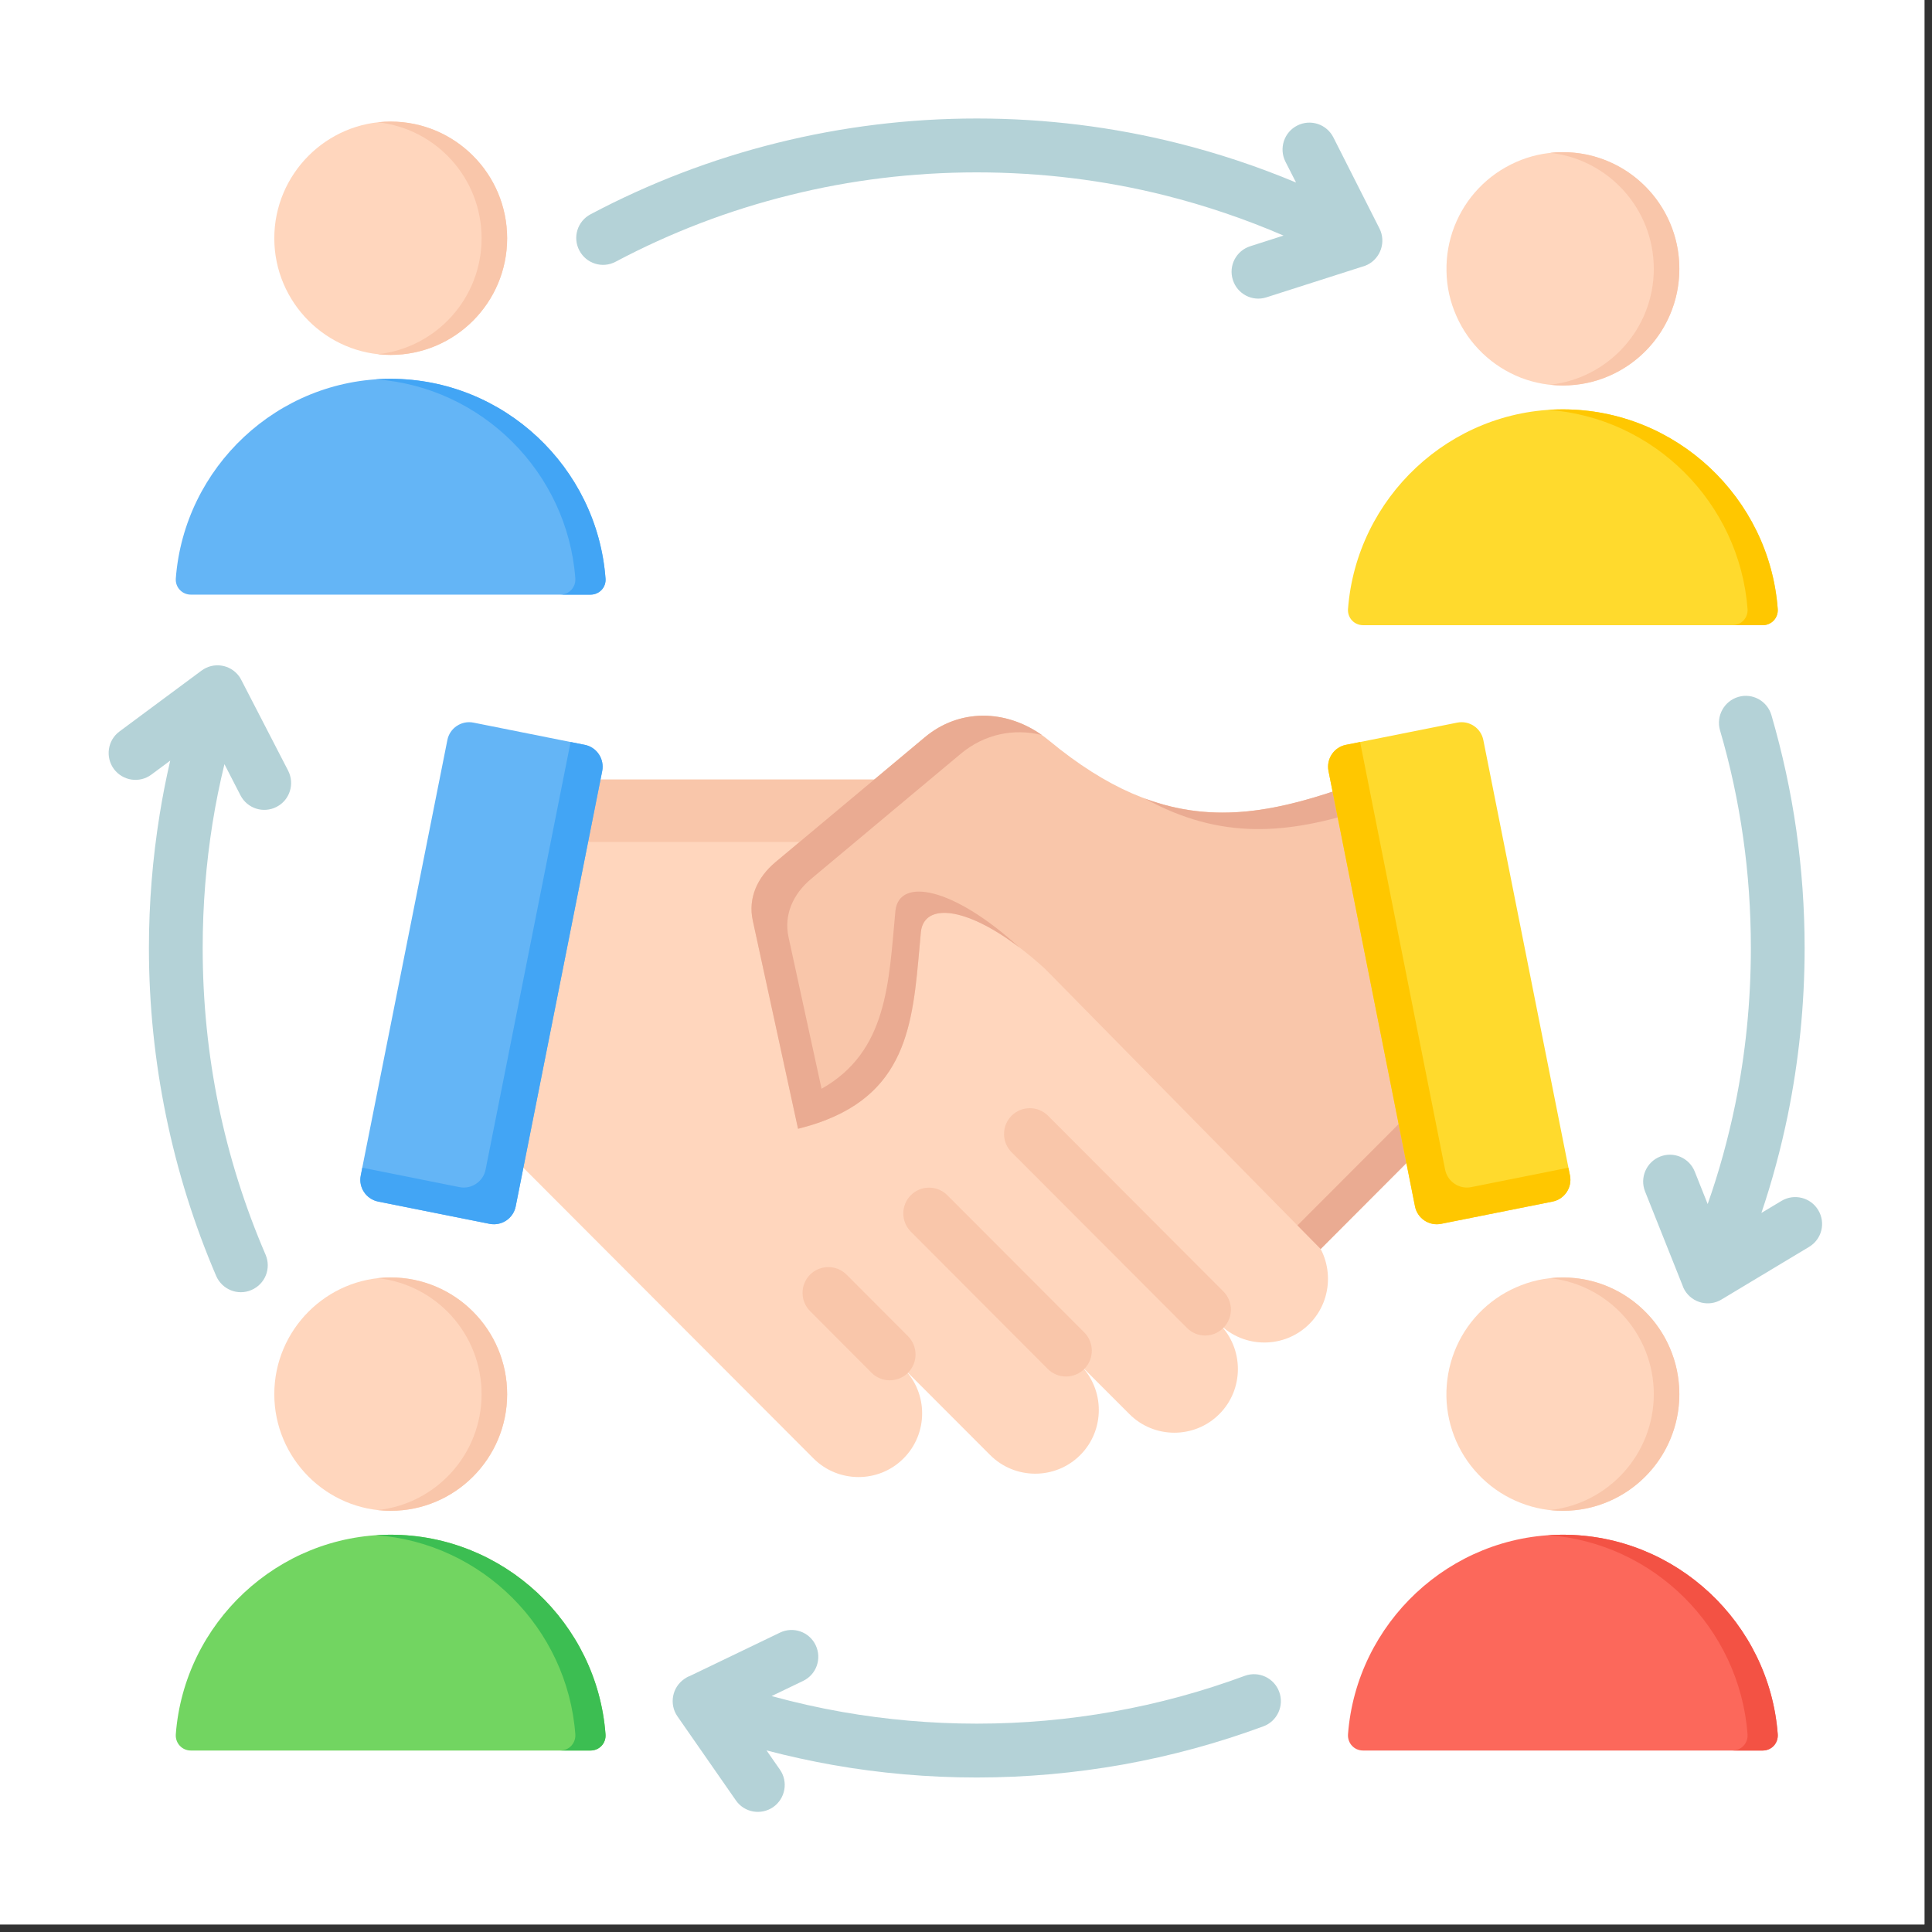
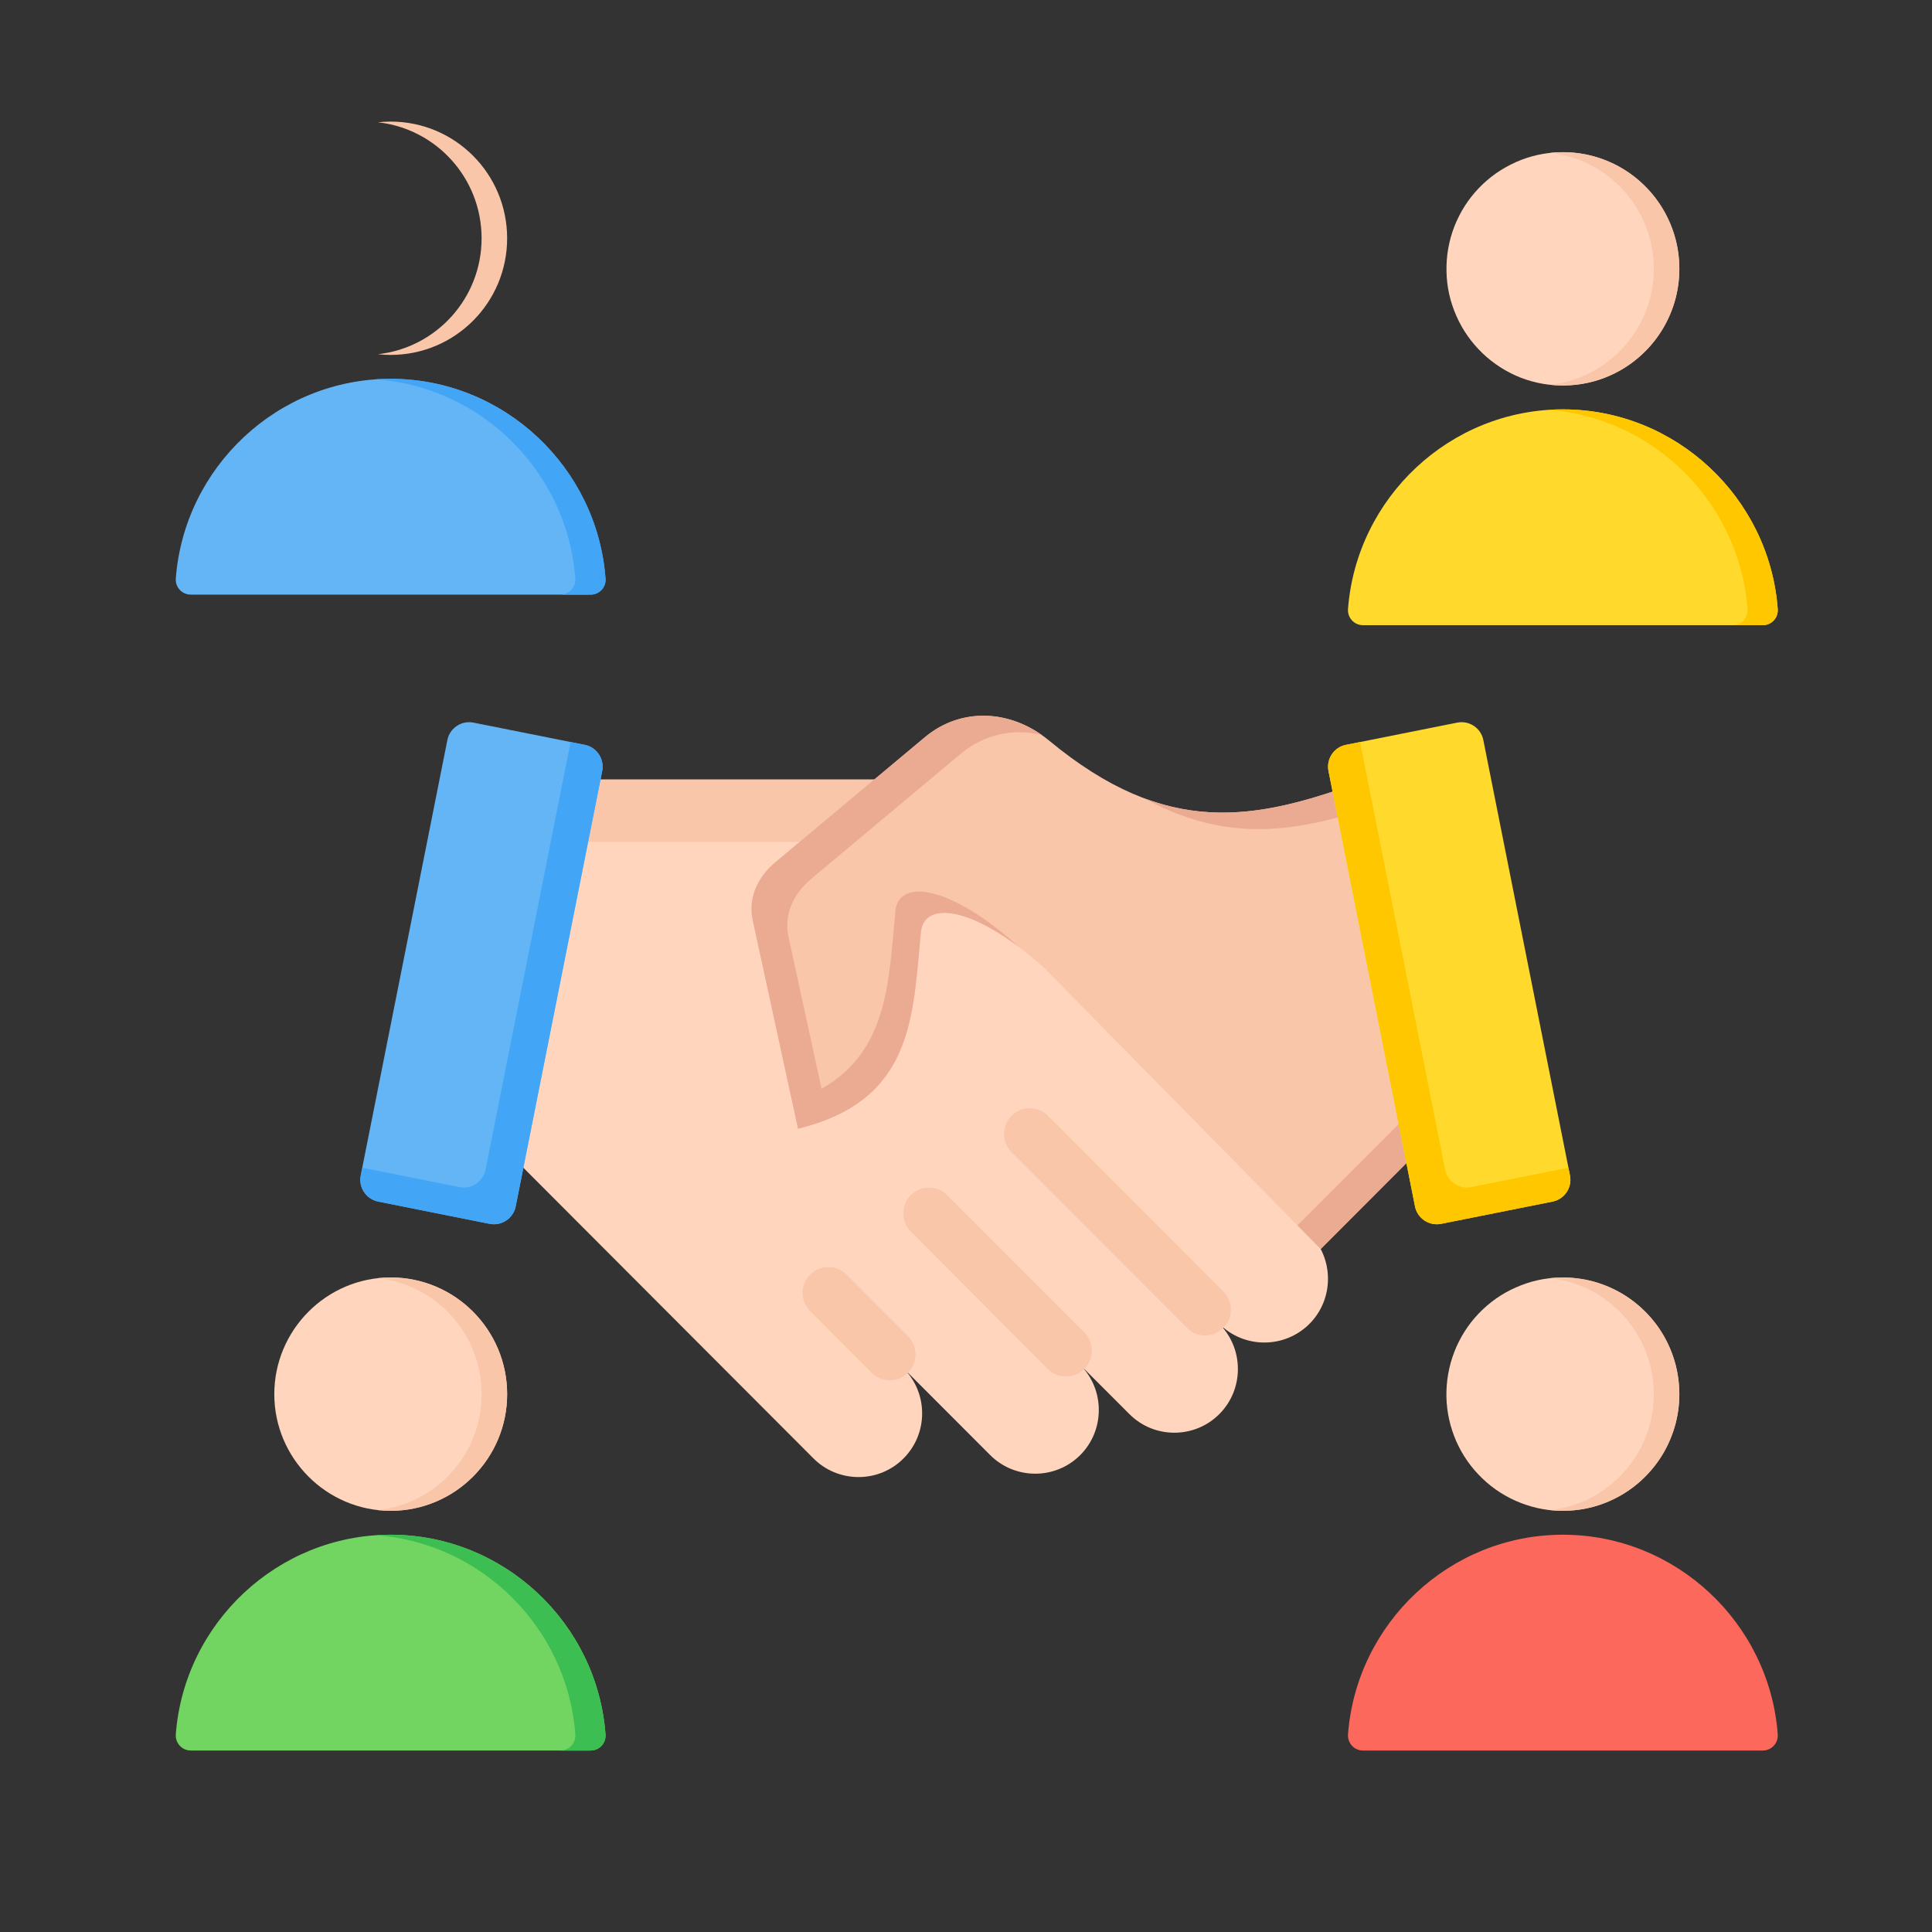
<svg xmlns="http://www.w3.org/2000/svg" width="85" zoomAndPan="magnify" viewBox="0 0 63.75 63.75" height="85" preserveAspectRatio="xMidYMid meet" version="1.2">
  <rect x="0" y="0" width="63.75" height="63.75" fill="#333333" stroke="none" />
  <defs>
    <clipPath id="7139887eb7">
-       <path d="M 0 0 L 63.5 0 L 63.5 63.5 L 0 63.5 Z M 0 0 " />
-     </clipPath>
+       </clipPath>
    <clipPath id="eb877694f0">
      <path d="M 3.469 3.895 L 60.246 3.895 L 60.246 59.926 L 3.469 59.926 Z M 3.469 3.895 " />
    </clipPath>
  </defs>
  <g id="3852596fee">
    <g clip-rule="nonzero" clip-path="url(#7139887eb7)">
      <path style=" stroke:none;fill-rule:nonzero;fill:#ffffff;fill-opacity:1;" d="M 0 0 L 63.5 0 L 63.5 63.5 L 0 63.5 Z M 0 0 " />
      <path style=" stroke:none;fill-rule:nonzero;fill:#ffffff;fill-opacity:1;" d="M 0 0 L 63.5 0 L 63.5 63.5 L 0 63.5 Z M 0 0 " />
    </g>
    <path style=" stroke:none;fill-rule:evenodd;fill:#72d561;fill-opacity:1;" d="M 19.98 57.227 C 19.707 53.559 16.621 50.641 12.891 50.641 C 9.16 50.641 6.078 53.559 5.801 57.227 C 5.781 57.52 6.008 57.762 6.297 57.762 L 19.488 57.762 C 19.777 57.762 20.004 57.52 19.98 57.227 Z M 19.98 57.227 " />
    <path style=" stroke:none;fill-rule:evenodd;fill:#3cbe52;fill-opacity:1;" d="M 19.98 57.227 C 19.707 53.559 16.621 50.641 12.891 50.641 C 12.723 50.641 12.559 50.645 12.395 50.656 C 15.895 50.902 18.723 53.723 18.984 57.227 C 19.004 57.52 18.777 57.762 18.488 57.762 L 19.484 57.762 C 19.777 57.762 20.004 57.52 19.98 57.227 Z M 19.98 57.227 " />
    <path style=" stroke:none;fill-rule:evenodd;fill:#ffd6bd;fill-opacity:1;" d="M 12.891 49.852 C 15.008 49.852 16.734 48.121 16.734 46.004 C 16.734 43.883 15.008 42.152 12.891 42.152 C 10.777 42.152 9.051 43.883 9.051 46.004 C 9.051 48.121 10.777 49.852 12.891 49.852 Z M 12.891 49.852 " />
    <path style=" stroke:none;fill-rule:evenodd;fill:#f9c6aa;fill-opacity:1;" d="M 12.891 42.152 C 15.016 42.152 16.734 43.875 16.734 46.004 C 16.734 48.129 15.016 49.852 12.891 49.852 C 12.75 49.852 12.609 49.844 12.469 49.828 C 14.395 49.617 15.891 47.984 15.891 46.004 C 15.891 44.02 14.395 42.387 12.469 42.176 C 12.609 42.16 12.75 42.152 12.891 42.152 Z M 12.891 42.152 " />
    <g clip-rule="nonzero" clip-path="url(#eb877694f0)">
-       <path style=" stroke:none;fill-rule:evenodd;fill:#b4d2d7;fill-opacity:1;" d="M 20.312 8.637 C 19.879 8.867 19.344 8.699 19.117 8.266 C 18.887 7.832 19.055 7.297 19.488 7.07 C 21.418 6.047 23.488 5.25 25.66 4.711 C 27.77 4.188 29.973 3.91 32.23 3.91 C 34.512 3.91 36.73 4.191 38.855 4.723 C 40.199 5.059 41.508 5.496 42.766 6.023 L 42.414 5.332 C 42.195 4.895 42.371 4.359 42.809 4.141 C 43.242 3.922 43.773 4.094 43.996 4.531 L 45.52 7.543 C 45.738 7.98 45.562 8.512 45.125 8.734 C 45.066 8.762 45.008 8.785 44.945 8.801 L 41.785 9.812 C 41.32 9.961 40.824 9.699 40.68 9.234 C 40.531 8.77 40.789 8.273 41.254 8.125 L 42.352 7.773 C 41.094 7.23 39.785 6.785 38.434 6.445 C 36.453 5.949 34.375 5.688 32.23 5.688 C 30.105 5.688 28.047 5.945 26.082 6.434 C 24.051 6.934 22.117 7.68 20.312 8.637 Z M 58.785 39.625 C 59.203 39.375 59.746 39.512 59.996 39.93 C 60.25 40.352 60.113 40.895 59.691 41.145 L 56.805 42.879 C 56.387 43.133 55.844 42.996 55.59 42.574 C 55.559 42.523 55.535 42.465 55.516 42.41 L 54.281 39.312 C 54.102 38.859 54.324 38.344 54.777 38.164 C 55.23 37.984 55.742 38.207 55.922 38.66 L 56.348 39.73 C 56.723 38.668 57.023 37.574 57.254 36.457 C 57.594 34.797 57.773 33.062 57.773 31.281 C 57.773 30.039 57.688 28.824 57.52 27.645 C 57.348 26.426 57.09 25.238 56.754 24.094 C 56.621 23.625 56.891 23.133 57.359 22.996 C 57.828 22.859 58.316 23.129 58.453 23.602 C 58.812 24.84 59.09 26.105 59.273 27.395 C 59.453 28.672 59.547 29.969 59.547 31.281 C 59.547 33.168 59.355 35.016 58.988 36.812 C 58.762 37.91 58.473 38.98 58.121 40.023 Z M 25.734 58.391 C 26.016 58.793 25.914 59.348 25.512 59.629 C 25.109 59.906 24.559 59.809 24.281 59.406 L 22.355 56.637 C 22.074 56.234 22.176 55.68 22.578 55.402 C 22.637 55.359 22.699 55.324 22.766 55.301 L 25.738 53.871 C 26.176 53.66 26.703 53.844 26.914 54.285 C 27.125 54.727 26.941 55.254 26.5 55.465 L 25.461 55.965 C 26.227 56.176 27.008 56.352 27.805 56.492 C 29.238 56.742 30.719 56.875 32.23 56.875 C 33.77 56.875 35.273 56.738 36.734 56.477 C 38.23 56.211 39.684 55.812 41.074 55.297 C 41.535 55.129 42.043 55.367 42.211 55.828 C 42.379 56.285 42.145 56.797 41.684 56.965 C 40.191 57.516 38.641 57.941 37.039 58.227 C 35.477 58.504 33.871 58.652 32.23 58.652 C 30.621 58.652 29.039 58.512 27.5 58.242 C 26.754 58.109 26.02 57.949 25.293 57.758 Z M 4.996 25.559 C 4.602 25.852 4.051 25.766 3.758 25.375 C 3.469 24.98 3.551 24.426 3.941 24.137 L 6.648 22.129 C 7.043 21.836 7.594 21.918 7.887 22.312 C 7.914 22.352 7.941 22.391 7.961 22.434 L 9.508 25.43 C 9.73 25.867 9.562 26.402 9.125 26.625 C 8.691 26.848 8.16 26.68 7.934 26.242 L 7.406 25.215 C 7.25 25.855 7.117 26.508 7.012 27.168 C 6.801 28.496 6.688 29.867 6.688 31.281 C 6.688 33.062 6.867 34.793 7.207 36.457 C 7.559 38.168 8.082 39.82 8.762 41.398 C 8.957 41.852 8.75 42.371 8.297 42.566 C 7.848 42.762 7.328 42.551 7.133 42.102 C 6.414 40.426 5.855 38.656 5.477 36.812 C 5.109 35.016 4.914 33.168 4.914 31.281 C 4.914 29.797 5.035 28.332 5.266 26.891 C 5.363 26.285 5.48 25.688 5.617 25.098 Z M 4.996 25.559 " />
-     </g>
+       </g>
    <path style=" stroke:none;fill-rule:evenodd;fill:#fc685b;fill-opacity:1;" d="M 58.66 57.227 C 58.387 53.559 55.301 50.641 51.57 50.641 C 47.84 50.641 44.758 53.559 44.48 57.227 C 44.461 57.52 44.684 57.762 44.977 57.762 L 58.164 57.762 C 58.457 57.762 58.68 57.52 58.66 57.227 Z M 58.66 57.227 " />
-     <path style=" stroke:none;fill-rule:evenodd;fill:#f35244;fill-opacity:1;" d="M 58.66 57.227 C 58.387 53.559 55.301 50.641 51.57 50.641 C 51.402 50.641 51.238 50.645 51.07 50.656 C 54.574 50.902 57.398 53.723 57.664 57.227 C 57.684 57.52 57.457 57.762 57.168 57.762 L 58.164 57.762 C 58.457 57.762 58.68 57.52 58.66 57.227 Z M 58.66 57.227 " />
    <path style=" stroke:none;fill-rule:nonzero;fill:#ffd6bd;fill-opacity:1;" d="M 55.41 45.918 C 55.422 46.43 55.336 46.922 55.148 47.398 C 54.965 47.875 54.695 48.297 54.344 48.664 C 53.992 49.035 53.582 49.32 53.117 49.527 C 52.648 49.734 52.164 49.84 51.652 49.852 C 51.145 49.863 50.652 49.777 50.176 49.59 C 49.703 49.406 49.281 49.137 48.914 48.785 C 48.543 48.43 48.258 48.02 48.051 47.555 C 47.848 47.086 47.738 46.598 47.727 46.086 C 47.719 45.578 47.805 45.082 47.988 44.609 C 48.172 44.133 48.441 43.711 48.793 43.34 C 49.148 42.973 49.555 42.684 50.023 42.48 C 50.488 42.273 50.977 42.164 51.484 42.156 C 51.996 42.145 52.488 42.23 52.961 42.414 C 53.438 42.602 53.859 42.871 54.227 43.223 C 54.594 43.574 54.883 43.984 55.086 44.453 C 55.293 44.922 55.398 45.41 55.41 45.918 Z M 55.41 45.918 " />
    <path style=" stroke:none;fill-rule:evenodd;fill:#f9c6aa;fill-opacity:1;" d="M 51.57 42.152 C 53.691 42.152 55.414 43.875 55.414 46.004 C 55.414 48.129 53.691 49.852 51.57 49.852 C 51.426 49.852 51.285 49.844 51.148 49.828 C 53.07 49.617 54.57 47.984 54.57 46.004 C 54.57 44.02 53.07 42.387 51.148 42.176 C 51.285 42.16 51.426 42.152 51.57 42.152 Z M 51.57 42.152 " />
    <path style=" stroke:none;fill-rule:evenodd;fill:#ffda2d;fill-opacity:1;" d="M 58.66 20.098 C 58.387 16.426 55.301 13.508 51.57 13.508 C 47.84 13.508 44.758 16.426 44.48 20.098 C 44.461 20.387 44.684 20.629 44.977 20.629 L 58.164 20.629 C 58.457 20.629 58.68 20.387 58.66 20.098 Z M 58.66 20.098 " />
    <path style=" stroke:none;fill-rule:evenodd;fill:#ffc700;fill-opacity:1;" d="M 58.66 20.098 C 58.387 16.426 55.301 13.508 51.57 13.508 C 51.402 13.508 51.238 13.512 51.07 13.523 C 54.574 13.77 57.398 16.59 57.664 20.098 C 57.684 20.387 57.457 20.629 57.168 20.629 L 58.164 20.629 C 58.457 20.629 58.68 20.387 58.66 20.098 Z M 58.66 20.098 " />
    <path style=" stroke:none;fill-rule:nonzero;fill:#ffd6bd;fill-opacity:1;" d="M 55.41 8.789 C 55.422 9.297 55.336 9.793 55.152 10.266 C 54.965 10.742 54.699 11.164 54.344 11.535 C 53.992 11.902 53.582 12.191 53.117 12.395 C 52.652 12.602 52.164 12.707 51.652 12.719 C 51.145 12.73 50.652 12.645 50.176 12.461 C 49.703 12.273 49.281 12.004 48.914 11.652 C 48.547 11.297 48.258 10.887 48.055 10.422 C 47.848 9.953 47.738 9.465 47.73 8.953 C 47.719 8.445 47.805 7.953 47.988 7.477 C 48.176 7 48.441 6.578 48.797 6.207 C 49.148 5.84 49.559 5.555 50.023 5.348 C 50.488 5.141 50.977 5.035 51.488 5.023 C 51.996 5.012 52.488 5.098 52.965 5.285 C 53.438 5.469 53.859 5.738 54.227 6.09 C 54.594 6.445 54.883 6.855 55.086 7.32 C 55.293 7.789 55.402 8.277 55.41 8.789 Z M 55.41 8.789 " />
    <path style=" stroke:none;fill-rule:evenodd;fill:#f9c6aa;fill-opacity:1;" d="M 51.57 5.02 C 53.691 5.02 55.414 6.742 55.414 8.871 C 55.414 10.996 53.691 12.719 51.57 12.719 C 51.426 12.719 51.285 12.711 51.148 12.695 C 53.07 12.484 54.57 10.852 54.57 8.871 C 54.57 6.887 53.07 5.254 51.148 5.043 C 51.285 5.027 51.426 5.02 51.57 5.02 Z M 51.57 5.02 " />
    <path style=" stroke:none;fill-rule:evenodd;fill:#64b5f6;fill-opacity:1;" d="M 19.98 19.09 C 19.707 15.418 16.621 12.5 12.891 12.5 C 9.16 12.5 6.078 15.418 5.801 19.09 C 5.781 19.379 6.008 19.621 6.297 19.621 L 19.488 19.621 C 19.777 19.621 20.004 19.379 19.98 19.09 Z M 19.98 19.09 " />
    <path style=" stroke:none;fill-rule:evenodd;fill:#42a5f5;fill-opacity:1;" d="M 19.98 19.09 C 19.707 15.418 16.621 12.5 12.891 12.5 C 12.723 12.5 12.559 12.504 12.395 12.516 C 15.895 12.762 18.723 15.582 18.984 19.086 C 19.004 19.379 18.777 19.621 18.488 19.621 L 19.484 19.621 C 19.777 19.621 20.004 19.379 19.98 19.09 Z M 19.98 19.09 " />
-     <path style=" stroke:none;fill-rule:evenodd;fill:#ffd6bd;fill-opacity:1;" d="M 12.891 11.711 C 15.008 11.711 16.734 9.98 16.734 7.863 C 16.734 5.742 15.008 4.012 12.891 4.012 C 10.777 4.012 9.051 5.742 9.051 7.863 C 9.051 9.98 10.777 11.711 12.891 11.711 Z M 12.891 11.711 " />
    <path style=" stroke:none;fill-rule:evenodd;fill:#f9c6aa;fill-opacity:1;" d="M 12.891 4.012 C 15.016 4.012 16.734 5.734 16.734 7.863 C 16.734 9.988 15.016 11.711 12.891 11.711 C 12.75 11.711 12.609 11.703 12.469 11.688 C 14.395 11.477 15.891 9.844 15.891 7.863 C 15.891 5.879 14.395 4.246 12.469 4.035 C 12.609 4.02 12.75 4.012 12.891 4.012 Z M 12.891 4.012 " />
    <path style=" stroke:none;fill-rule:evenodd;fill:#ffd6bd;fill-opacity:1;" d="M 31.16 25.723 C 39.191 35.715 43.207 40.707 43.207 40.707 C 44.023 41.527 44.023 42.867 43.207 43.684 C 42.387 44.504 41.051 44.504 40.234 43.684 C 41.051 44.504 41.051 45.844 40.234 46.66 C 39.418 47.48 38.082 47.48 37.266 46.66 L 35.645 45.039 C 36.461 45.855 36.461 47.195 35.645 48.012 C 34.828 48.832 33.492 48.832 32.672 48.012 L 29.812 45.148 C 30.633 45.969 30.633 47.305 29.812 48.125 C 28.996 48.945 27.66 48.941 26.844 48.125 L 15.129 36.387 C 15.129 36.387 15.918 32.832 17.504 25.723 Z M 31.16 25.723 " />
    <path style=" stroke:none;fill-rule:evenodd;fill:#f9c6aa;fill-opacity:1;" d="M 31.16 25.723 L 32.816 27.781 L 17.043 27.781 L 17.504 25.723 Z M 31.16 25.723 " />
    <path style=" stroke:none;fill-rule:evenodd;fill:#f9c6aa;fill-opacity:1;" d="M 33.379 38.02 C 33.047 37.688 33.047 37.148 33.379 36.816 C 33.711 36.484 34.25 36.484 34.582 36.816 L 40.367 42.613 C 40.699 42.945 40.699 43.484 40.367 43.816 C 40.035 44.152 39.496 44.152 39.164 43.816 Z M 26.73 43.262 C 26.398 42.93 26.398 42.391 26.73 42.059 C 27.062 41.727 27.602 41.727 27.934 42.059 L 29.961 44.09 C 30.293 44.426 30.293 44.965 29.961 45.297 C 29.629 45.629 29.09 45.629 28.758 45.297 Z M 30.055 40.641 L 34.574 45.172 C 34.906 45.504 35.445 45.504 35.777 45.172 C 36.109 44.84 36.109 44.297 35.777 43.965 L 31.258 39.438 C 30.926 39.105 30.387 39.105 30.055 39.438 C 29.723 39.77 29.723 40.309 30.055 40.641 Z M 30.055 40.641 " />
    <path style=" stroke:none;fill-rule:evenodd;fill:#64b5f6;fill-opacity:1;" d="M 19.297 24.578 L 15.621 23.844 C 15.227 23.766 14.84 24.023 14.762 24.418 L 11.902 38.789 C 11.824 39.184 12.086 39.57 12.48 39.648 L 16.156 40.383 C 16.551 40.461 16.938 40.203 17.016 39.809 L 19.871 25.441 C 19.949 25.043 19.691 24.656 19.297 24.578 Z M 19.297 24.578 " />
    <path style=" stroke:none;fill-rule:evenodd;fill:#42a5f5;fill-opacity:1;" d="M 19.297 24.578 L 18.828 24.484 L 16.023 38.594 C 15.945 38.988 15.559 39.25 15.164 39.172 L 11.957 38.531 L 11.906 38.789 C 11.824 39.184 12.086 39.57 12.48 39.648 L 16.156 40.383 C 16.551 40.461 16.938 40.203 17.016 39.809 L 19.871 25.441 C 19.949 25.043 19.691 24.656 19.297 24.578 Z M 19.297 24.578 " />
    <path style=" stroke:none;fill-rule:evenodd;fill:#f9c6aa;fill-opacity:1;" d="M 49.238 35.543 C 49.137 35.578 45.223 25.676 45.125 25.715 C 41.367 27.121 38.484 27.633 34.613 24.434 C 33.387 23.422 31.734 23.309 30.516 24.328 L 25.586 28.449 C 24.996 28.945 24.676 29.629 24.84 30.379 L 26.336 37.246 C 30.137 36.305 30.117 33.598 30.387 30.746 C 30.516 29.656 32.273 29.953 34.484 31.969 L 43.578 41.215 Z M 49.238 35.543 " />
    <path style=" stroke:none;fill-rule:evenodd;fill:#eaab92;fill-opacity:1;" d="M 45.457 26.43 L 45.445 26.406 L 45.438 26.383 L 45.426 26.363 L 45.406 26.32 L 45.398 26.297 L 45.383 26.258 L 45.379 26.254 L 45.348 26.176 L 45.34 26.16 L 45.332 26.141 L 45.316 26.105 L 45.309 26.086 L 45.301 26.07 L 45.293 26.051 L 45.289 26.051 L 45.277 26.023 L 45.25 25.961 L 45.219 25.883 L 45.211 25.875 C 45.203 25.855 45.195 25.836 45.188 25.82 L 45.184 25.816 C 45.176 25.801 45.168 25.785 45.164 25.773 L 45.16 25.77 C 45.148 25.746 45.137 25.727 45.133 25.719 C 45.129 25.715 45.125 25.715 45.125 25.715 L 45.047 25.742 L 45.039 25.746 L 45.031 25.746 L 45.027 25.75 L 45.02 25.754 L 45.012 25.754 L 45.004 25.758 L 45 25.762 L 44.992 25.762 L 44.977 25.77 L 44.969 25.77 L 44.965 25.773 L 44.957 25.777 L 44.949 25.777 L 44.941 25.781 L 44.934 25.781 L 44.93 25.785 L 44.914 25.789 L 44.906 25.793 C 44.832 25.82 44.754 25.848 44.68 25.875 C 42.203 26.77 40.09 27.211 37.773 26.348 C 40.301 27.738 42.5 27.527 45.027 26.711 C 46.191 29.527 48.324 34.867 48.398 34.84 L 42.812 40.434 L 43.578 41.211 L 49.238 35.539 C 49.152 35.574 46.422 28.695 45.457 26.43 Z M 27.281 36.945 C 30.133 35.812 30.141 33.336 30.387 30.746 C 30.496 29.797 31.844 29.898 33.645 31.27 C 31.434 29.25 29.676 28.953 29.547 30.043 C 29.324 32.414 29.297 34.688 27.109 35.926 L 26.02 30.926 C 25.855 30.176 26.18 29.488 26.77 28.996 L 31.699 24.875 C 32.488 24.215 33.461 24.027 34.379 24.254 C 33.184 23.41 31.66 23.371 30.516 24.328 L 25.586 28.449 C 24.996 28.945 24.676 29.629 24.84 30.379 L 26.332 37.246 C 26.391 37.23 26.449 37.215 26.508 37.199 L 26.512 37.199 C 26.566 37.184 26.621 37.168 26.672 37.152 L 26.688 37.148 C 26.734 37.137 26.785 37.121 26.832 37.105 L 26.855 37.098 C 26.898 37.082 26.941 37.07 26.984 37.055 L 27.02 37.043 C 27.059 37.027 27.098 37.016 27.137 37 L 27.18 36.984 C 27.215 36.973 27.246 36.957 27.281 36.945 Z M 27.281 36.945 " />
    <path style=" stroke:none;fill-rule:evenodd;fill:#ffda2d;fill-opacity:1;" d="M 44.41 24.578 L 48.086 23.844 C 48.48 23.766 48.867 24.023 48.945 24.418 L 51.805 38.789 C 51.883 39.184 51.625 39.57 51.23 39.648 L 47.551 40.383 C 47.156 40.461 46.77 40.203 46.691 39.809 L 43.836 25.441 C 43.758 25.043 44.016 24.656 44.41 24.578 Z M 44.41 24.578 " />
    <path style=" stroke:none;fill-rule:evenodd;fill:#ffc700;fill-opacity:1;" d="M 44.41 24.578 L 44.879 24.484 L 47.684 38.594 C 47.762 38.988 48.148 39.25 48.543 39.172 L 51.75 38.531 L 51.805 38.789 C 51.883 39.184 51.625 39.57 51.23 39.648 L 47.551 40.383 C 47.156 40.461 46.77 40.203 46.691 39.809 L 43.836 25.441 C 43.758 25.043 44.016 24.656 44.41 24.578 Z M 44.41 24.578 " />
  </g>
</svg>